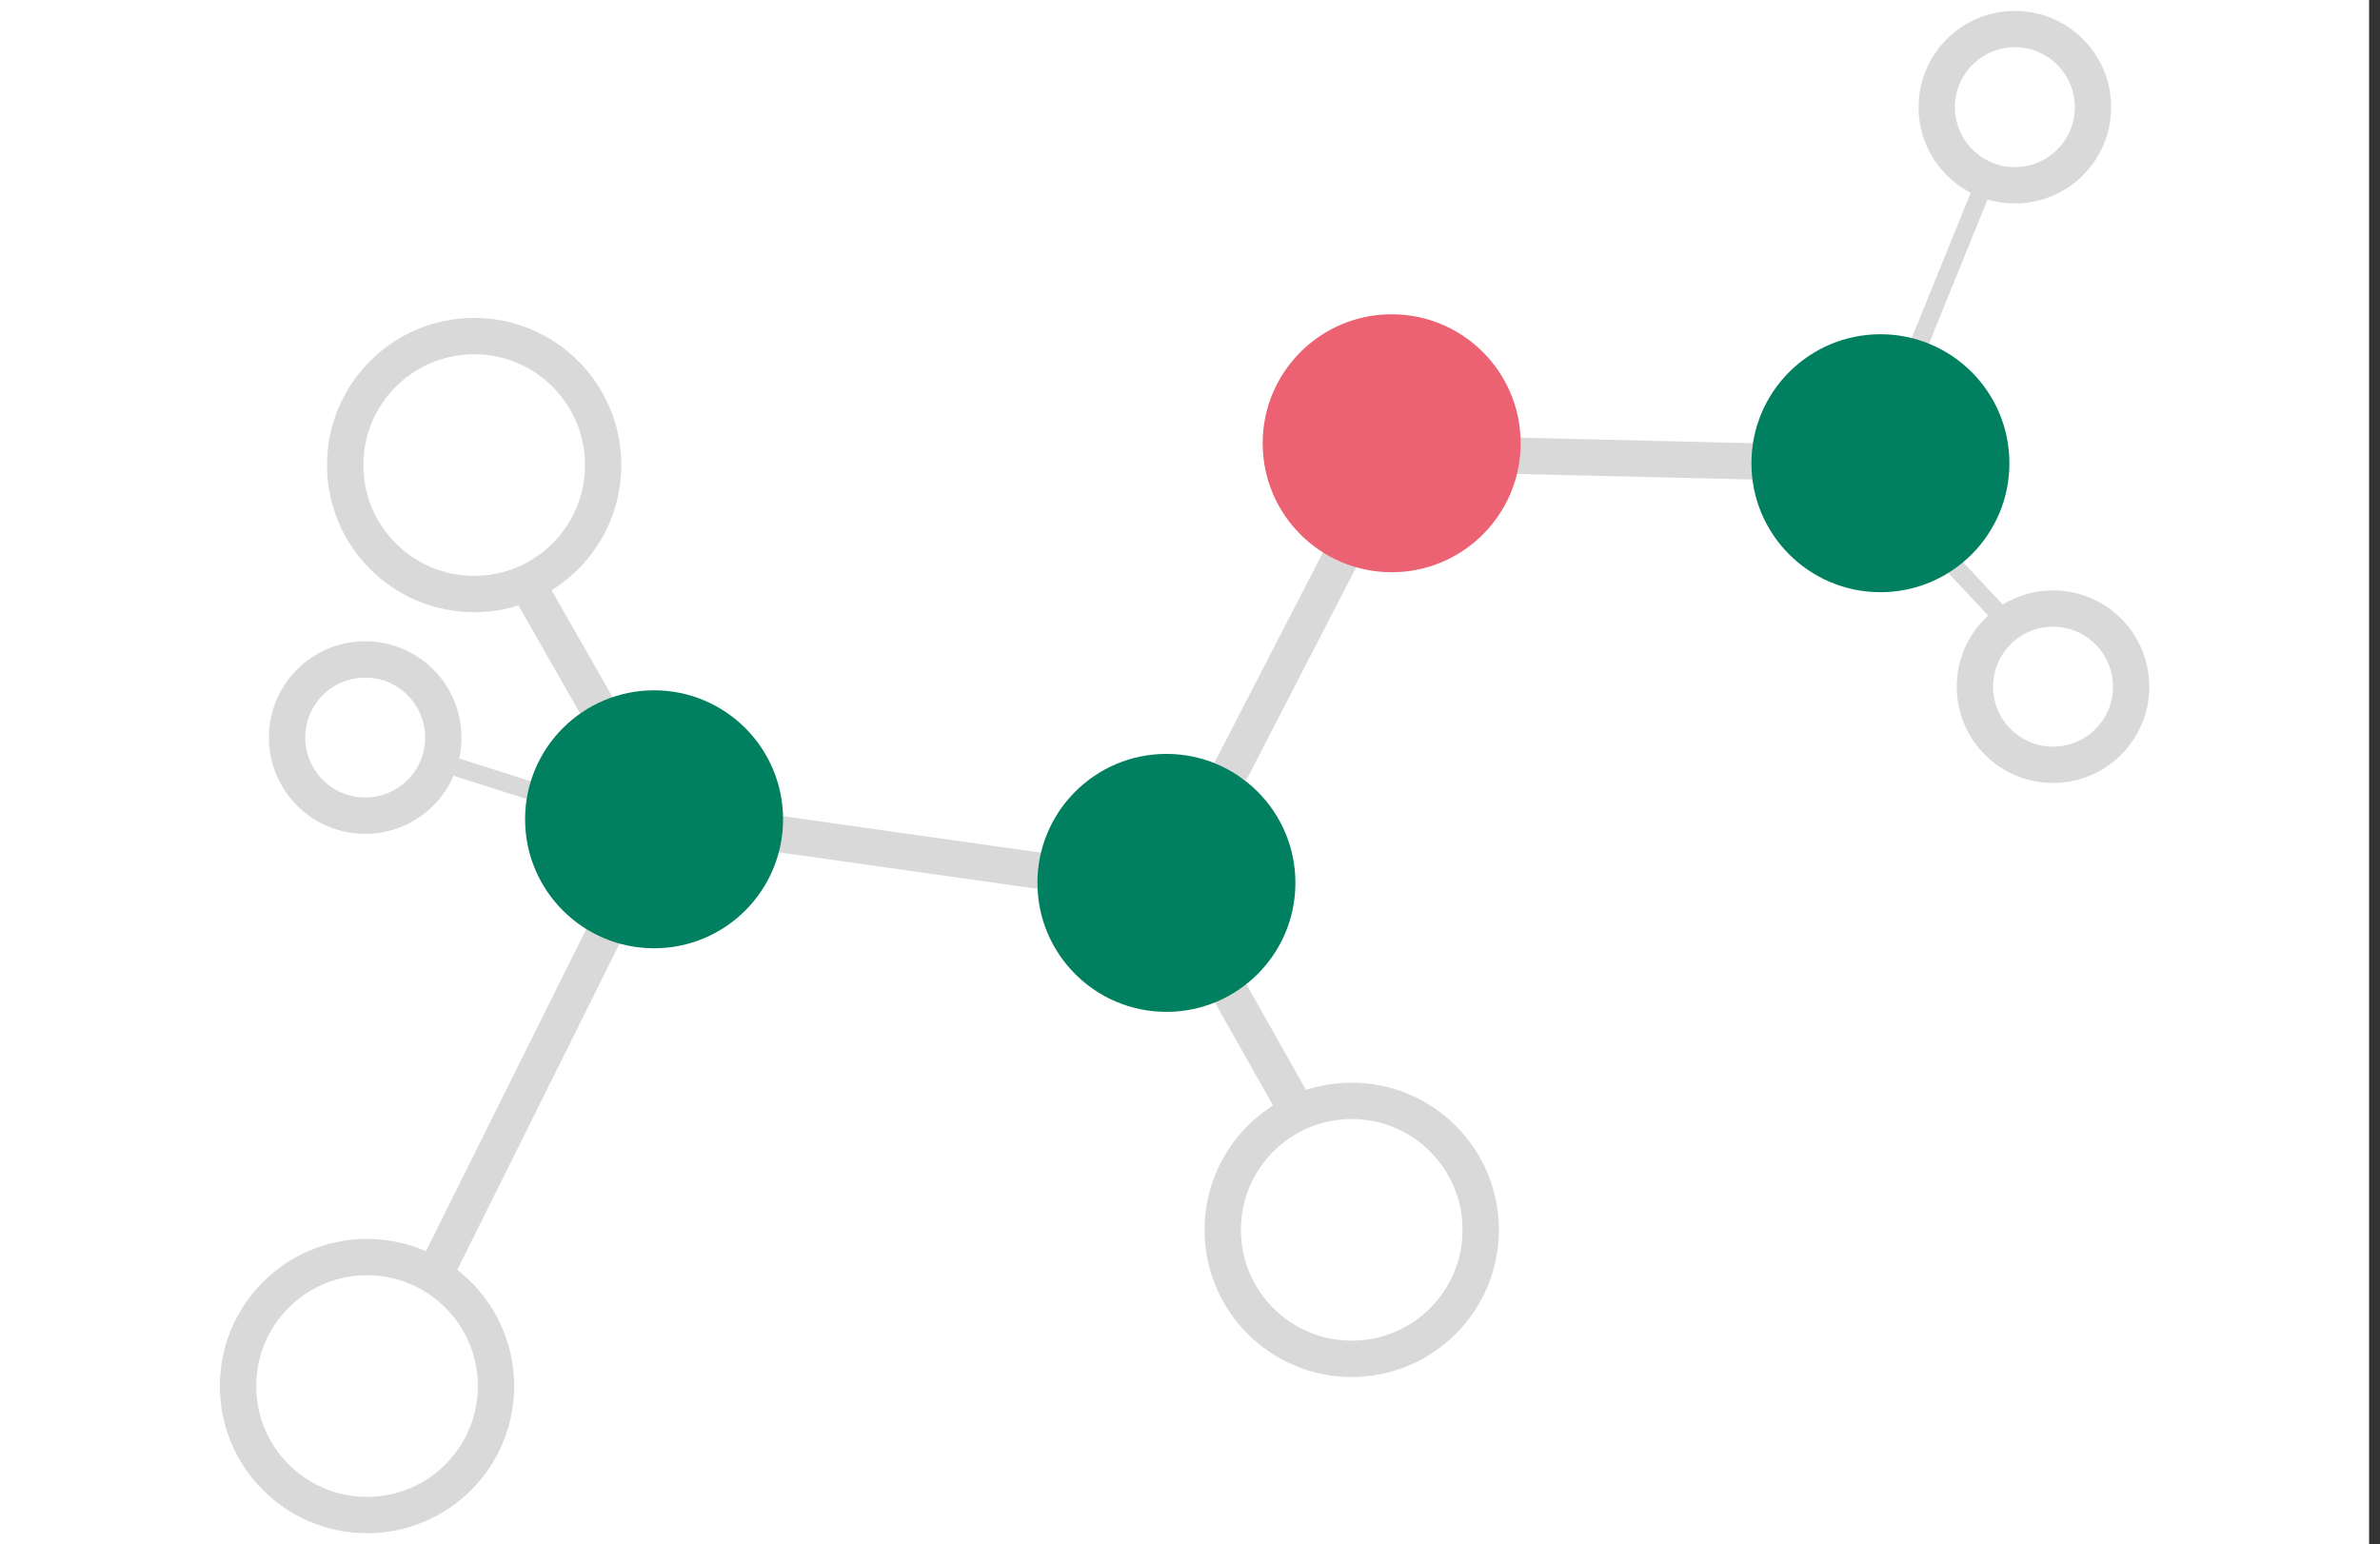
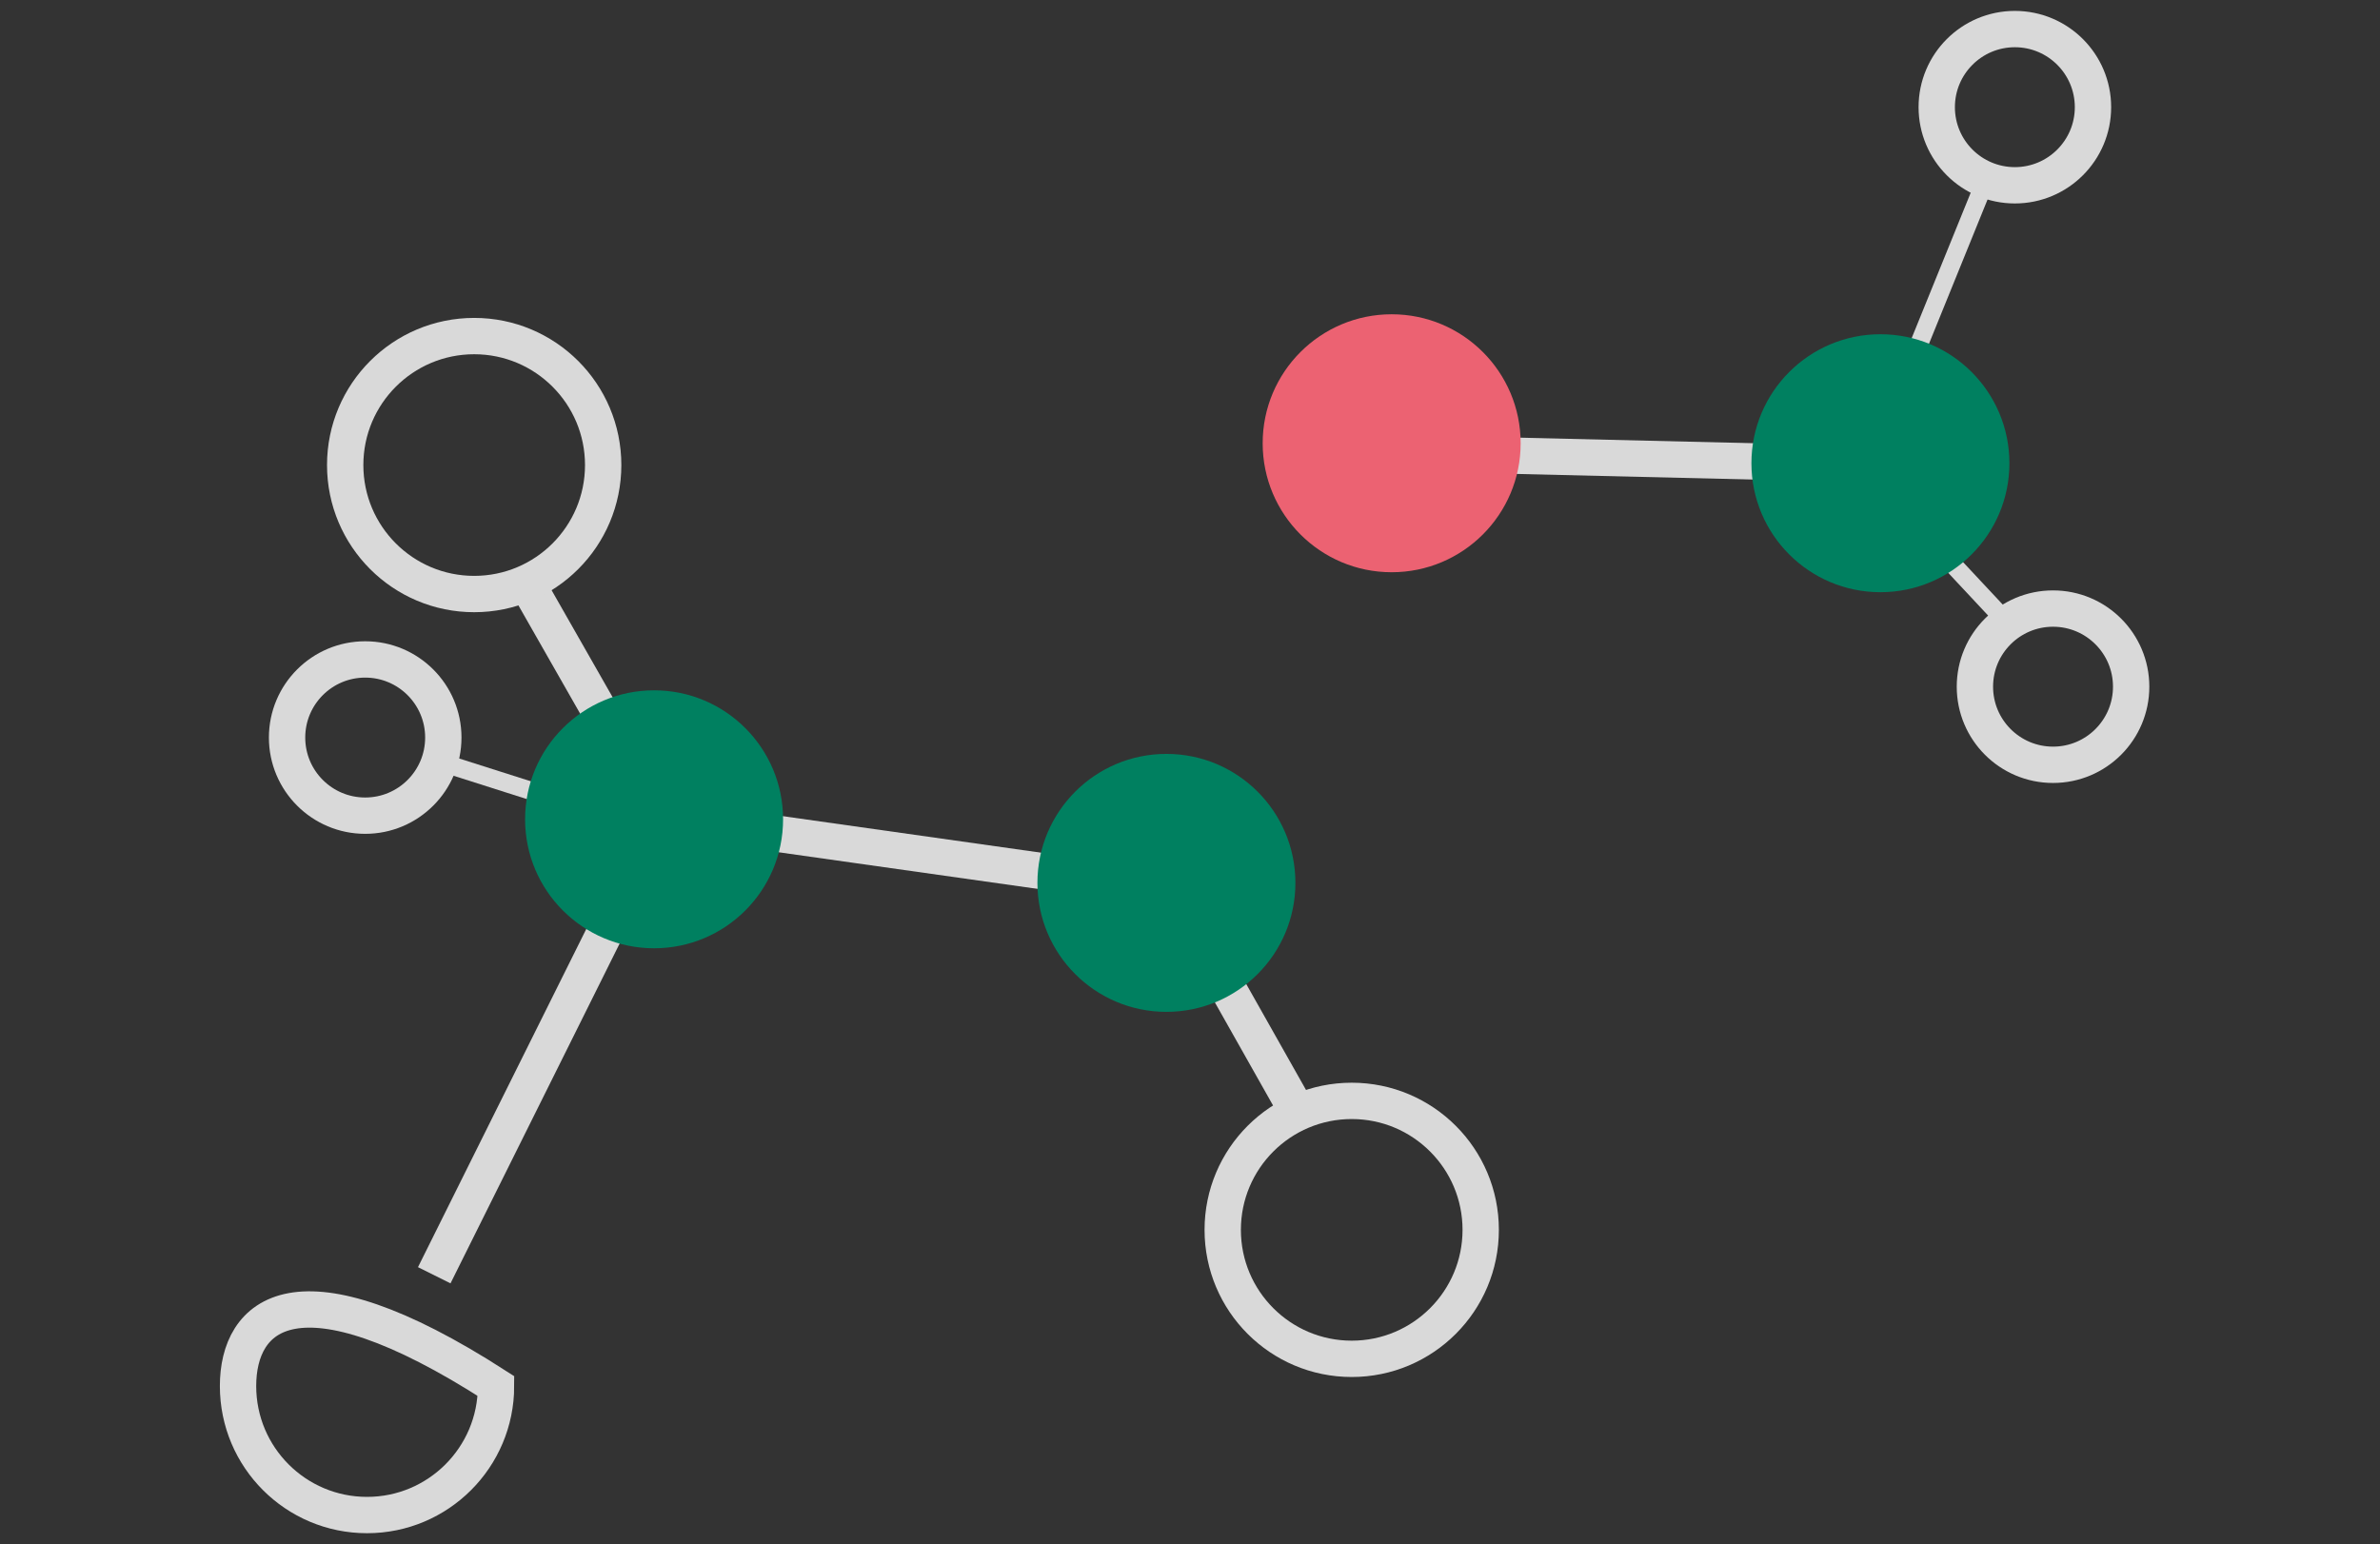
<svg xmlns="http://www.w3.org/2000/svg" width="131" height="85" viewBox="0 0 131 85" fill="none">
  <rect x="0" y="0" width="131" height="85" fill="#333333" stroke="none" />
  <g clip-path="url(#clip0_3657_12432)">
-     <path d="M130.4 0H0V85H130.4V0Z" fill="white" />
    <path d="M110.902 10.2C113.276 10.2 115.202 8.274 115.202 5.9C115.202 3.525 113.276 1.6 110.902 1.6C108.527 1.6 106.602 3.525 106.602 5.9C106.602 8.274 108.527 10.2 110.902 10.2Z" stroke="#D9D9D9" stroke-width="2" stroke-miterlimit="10" />
    <path d="M113.003 42.1C115.378 42.1 117.303 40.175 117.303 37.8C117.303 35.425 115.378 33.5 113.003 33.5C110.628 33.5 108.703 35.425 108.703 37.8C108.703 40.175 110.628 42.1 113.003 42.1Z" stroke="#D9D9D9" stroke-width="2" stroke-miterlimit="10" />
    <path d="M20.101 44.9C22.476 44.9 24.401 42.975 24.401 40.6C24.401 38.225 22.476 36.3 20.101 36.3C17.726 36.3 15.801 38.225 15.801 40.6C15.801 42.975 17.726 44.9 20.101 44.9Z" stroke="#D9D9D9" stroke-width="2" stroke-miterlimit="10" />
-     <path d="M67.703 42.5L74.103 30.1" stroke="#D9D9D9" stroke-width="2" stroke-miterlimit="10" />
    <path d="M41.402 45.699L61.202 48.499" stroke="#D9D9D9" stroke-width="2" stroke-miterlimit="10" />
    <path d="M23.902 70.199L34.502 48.899" stroke="#D9D9D9" stroke-width="2" stroke-miterlimit="10" />
    <path d="M35.203 43L28.703 31.6" stroke="#D9D9D9" stroke-width="2" stroke-miterlimit="10" />
    <path d="M79.703 25L100.803 25.5" stroke="#D9D9D9" stroke-width="2" stroke-miterlimit="10" />
    <path d="M109.502 9.399L105.402 19.499" stroke="#D9D9D9" stroke-miterlimit="10" />
    <path d="M106.203 29.699L110.503 34.299" stroke="#D9D9D9" stroke-miterlimit="10" />
    <path d="M24.402 42L31.002 44.1" stroke="#D9D9D9" stroke-miterlimit="10" />
-     <path d="M20.202 83.399C24.123 83.399 27.302 80.22 27.302 76.299C27.302 72.378 24.123 69.199 20.202 69.199C16.28 69.199 13.102 72.378 13.102 76.299C13.102 80.22 16.28 83.399 20.202 83.399Z" stroke="#D9D9D9" stroke-width="2" stroke-miterlimit="10" />
+     <path d="M20.202 83.399C24.123 83.399 27.302 80.22 27.302 76.299C16.28 69.199 13.102 72.378 13.102 76.299C13.102 80.22 16.28 83.399 20.202 83.399Z" stroke="#D9D9D9" stroke-width="2" stroke-miterlimit="10" />
    <path d="M26.1 32.7C30.021 32.7 33.2 29.521 33.2 25.6C33.2 21.679 30.021 18.5 26.1 18.5C22.179 18.5 19 21.679 19 25.6C19 29.521 22.179 32.7 26.1 32.7Z" stroke="#D9D9D9" stroke-width="2" stroke-miterlimit="10" />
    <path d="M76.6 31.5C80.521 31.5 83.7 28.321 83.7 24.4C83.7 20.479 80.521 17.3 76.6 17.3C72.679 17.3 69.5 20.479 69.5 24.4C69.5 28.321 72.679 31.5 76.6 31.5Z" fill="#EC6272" />
    <path d="M65.602 50.899L71.302 60.999" stroke="#D9D9D9" stroke-width="2" stroke-miterlimit="10" />
    <path d="M74.401 74.8C78.322 74.8 81.501 71.621 81.501 67.7C81.501 63.778 78.322 60.6 74.401 60.6C70.48 60.6 67.301 63.778 67.301 67.7C67.301 71.621 70.48 74.8 74.401 74.8Z" stroke="#D9D9D9" stroke-width="2" stroke-miterlimit="10" />
    <path d="M36.002 52.2C39.924 52.2 43.102 49.021 43.102 45.1C43.102 41.179 39.924 38 36.002 38C32.081 38 28.902 41.179 28.902 45.1C28.902 49.021 32.081 52.2 36.002 52.2Z" fill="#008060" />
    <path d="M103.502 32.599C107.424 32.599 110.602 29.421 110.602 25.499C110.602 21.578 107.424 18.399 103.502 18.399C99.581 18.399 96.402 21.578 96.402 25.499C96.402 29.421 99.581 32.599 103.502 32.599Z" fill="#008060" />
    <path d="M64.202 55.7C68.123 55.7 71.302 52.521 71.302 48.6C71.302 44.679 68.123 41.5 64.202 41.5C60.28 41.5 57.102 44.679 57.102 48.6C57.102 52.521 60.28 55.7 64.202 55.7Z" fill="#008060" />
  </g>
  <defs>
    <clipPath id="clip0_3657_12432">
      <rect width="130.4" height="85" fill="white" />
    </clipPath>
  </defs>
</svg>